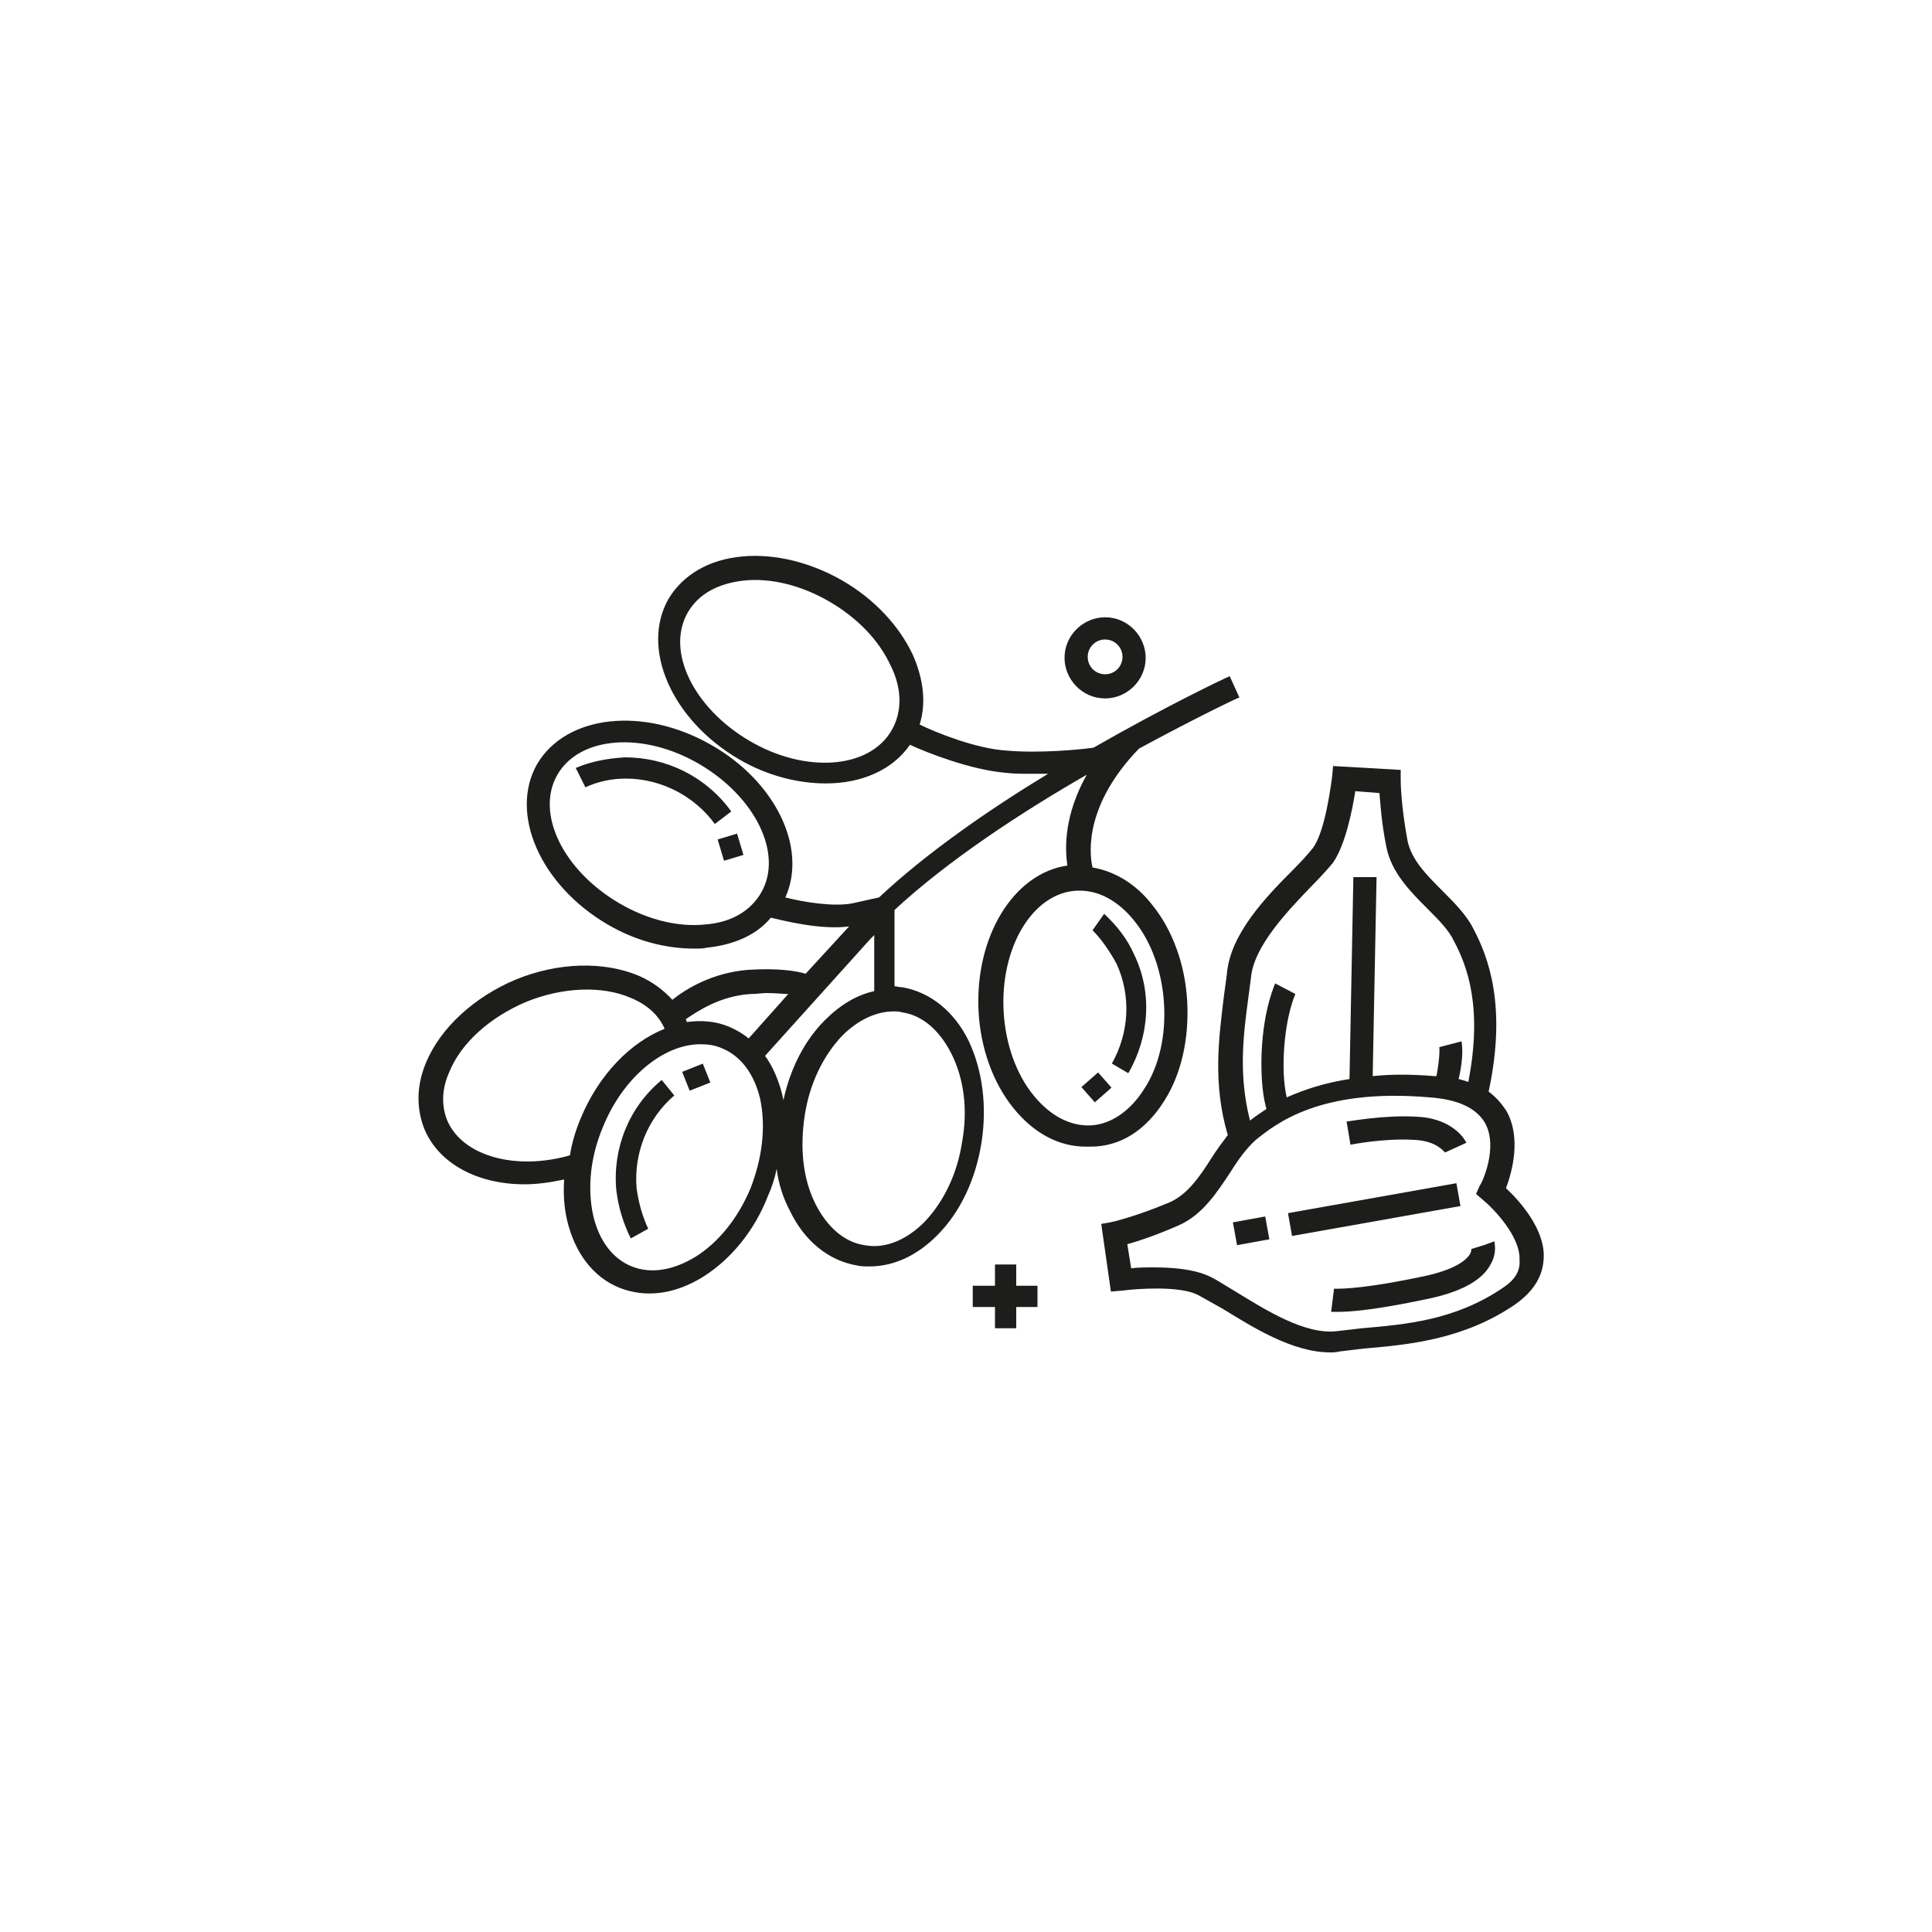
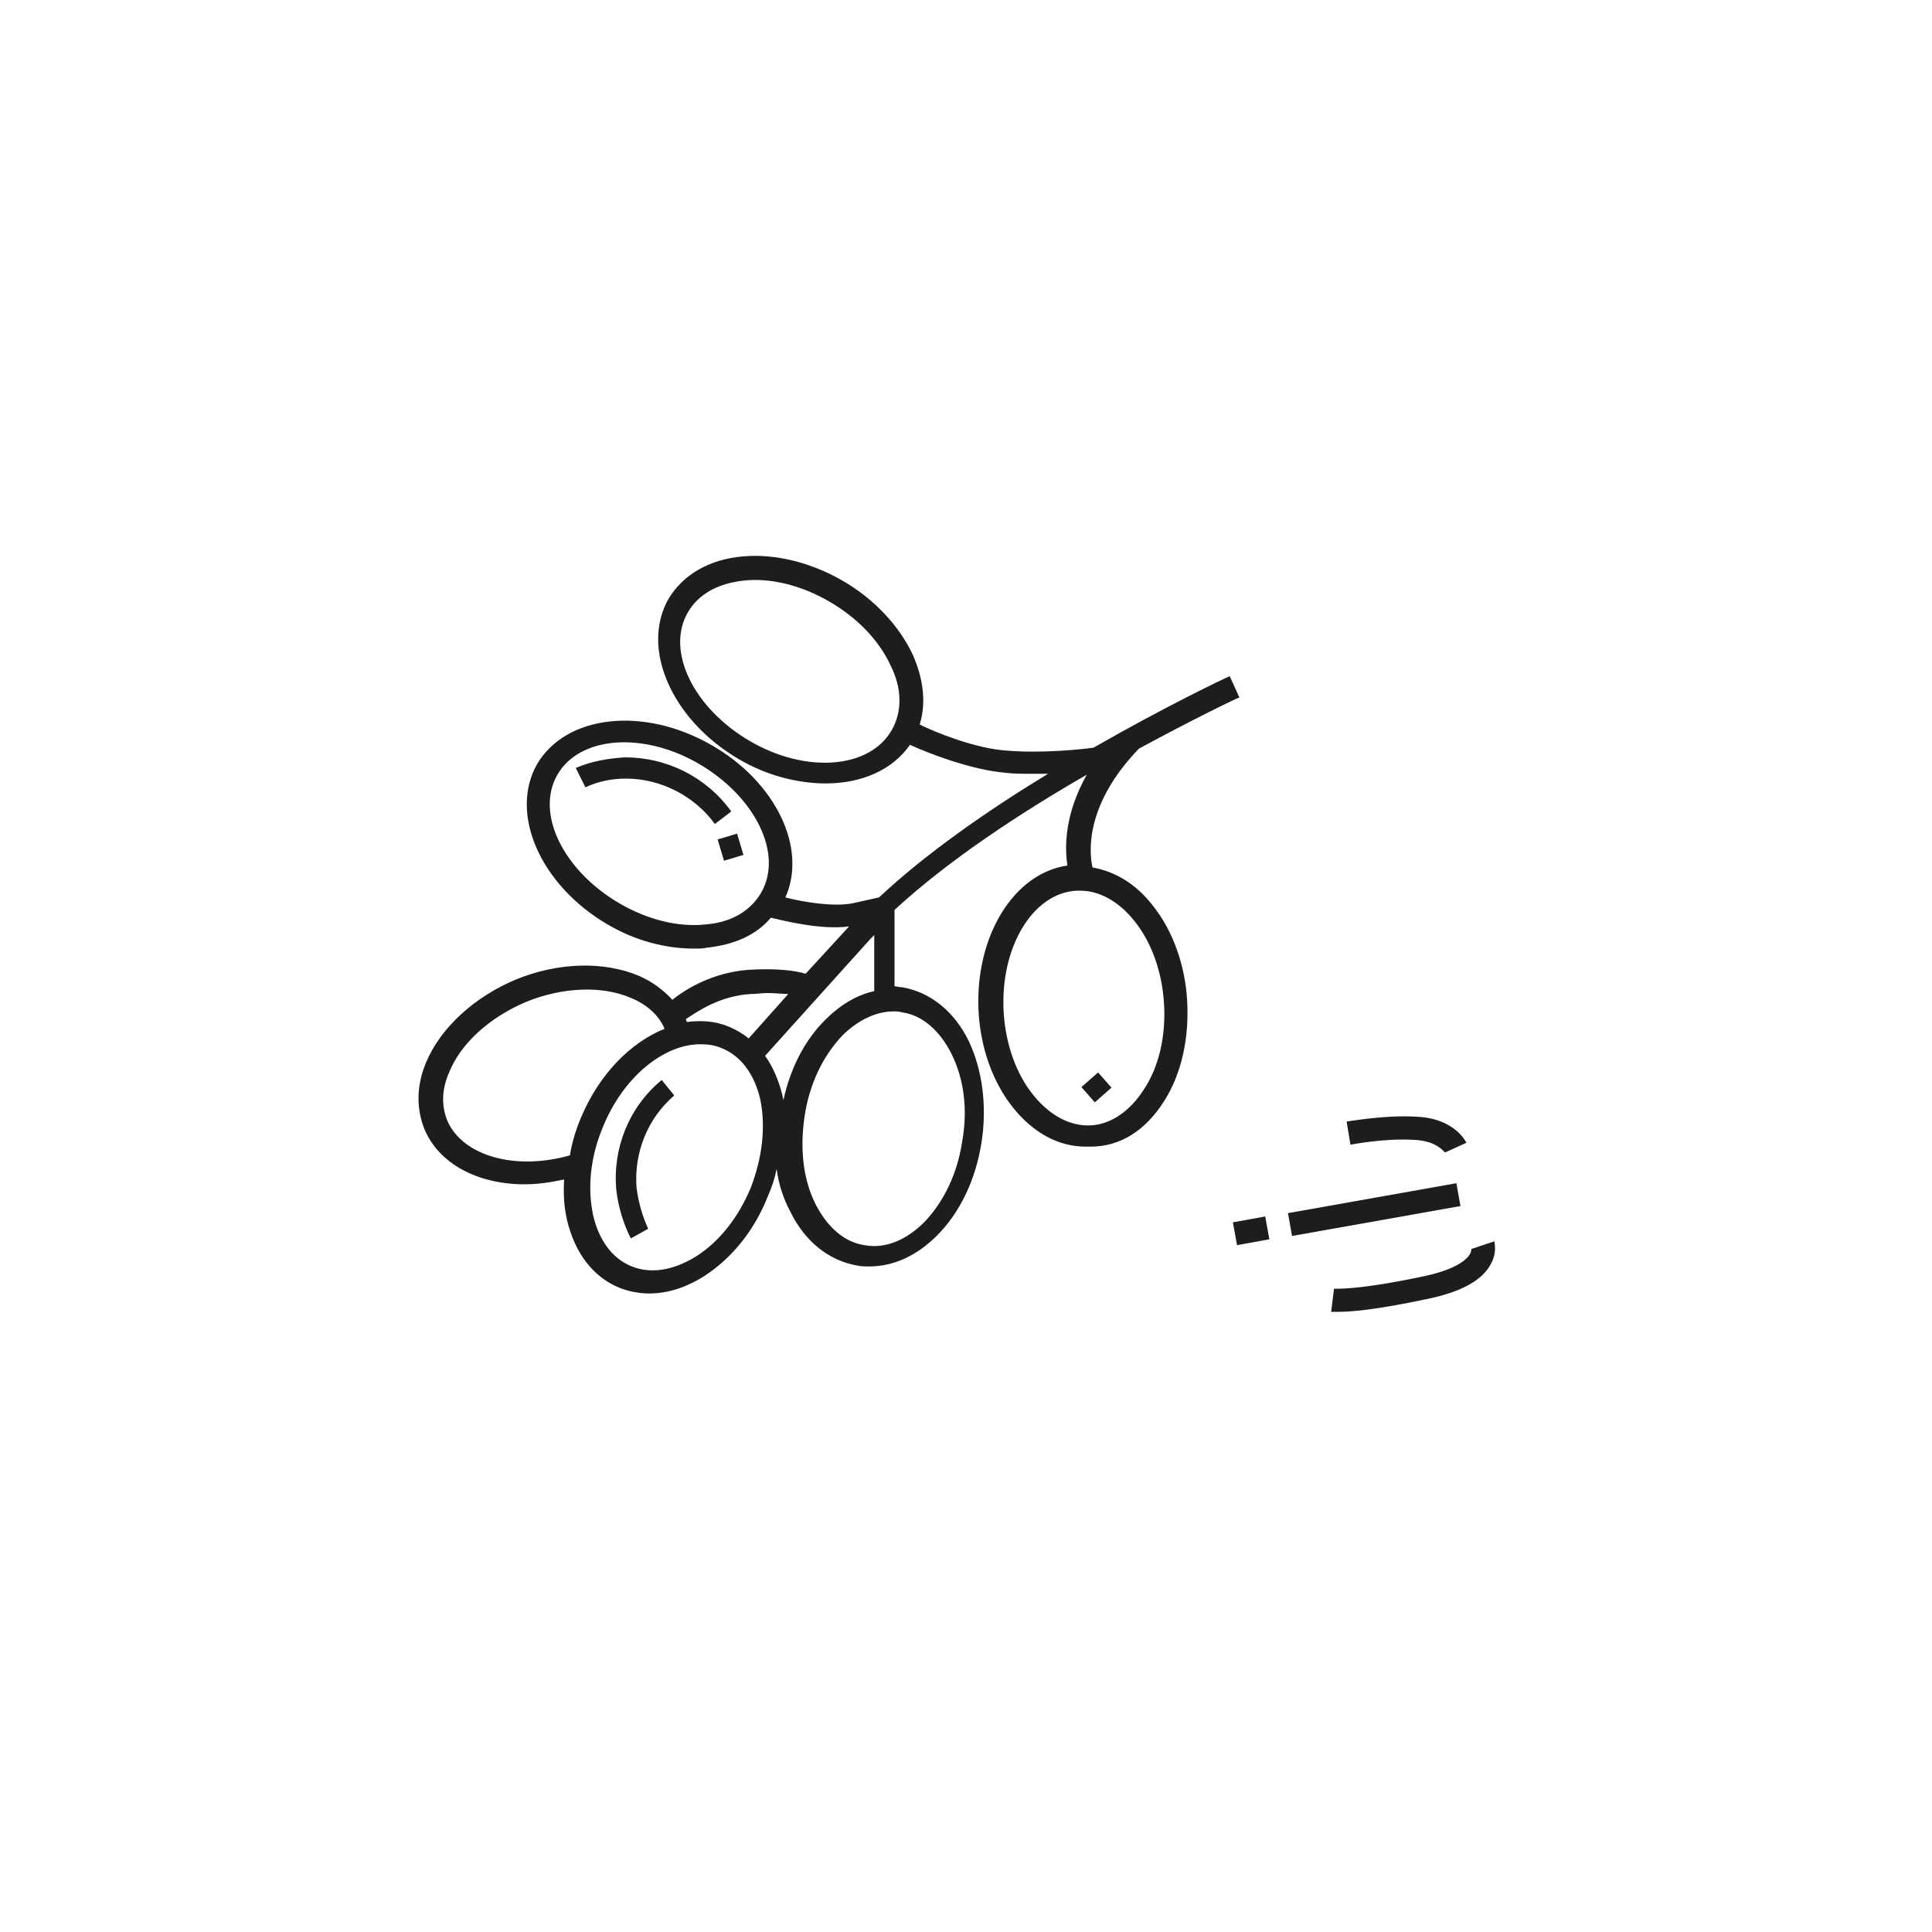
<svg xmlns="http://www.w3.org/2000/svg" xml:space="preserve" style="enable-background:new 0 0 200 200;" viewBox="0 0 200 200" y="0px" x="0px" id="Layer_1" version="1.1">
  <style type="text/css">
	.st0{fill:#1D1D1B;}
</style>
  <g>
-     <rect height="2.1" width="2.3" class="st0" transform="matrix(0.929 -0.37 0.37 0.929 -36.133 34.536)" y="110.5" x="70.9" />
    <path d="M63.8,123.2c0.2,1.7,0.7,3.4,1.5,5l1.8-1c-0.6-1.3-1-2.7-1.2-4.2c-0.3-3.6,1.1-7.2,3.9-9.6l-1.3-1.6   C65.1,114.6,63.4,118.9,63.8,123.2z" class="st0" />
    <rect height="2.1" width="2.3" class="st0" transform="matrix(0.75 -0.661 0.661 0.75 -46.054 103.209)" y="111.5" x="112.4" />
-     <path d="M114.3,94.6l-1.2,1.7c0.9,0.9,1.8,2.2,2.5,3.5c1.5,3.3,1.3,7.1-0.5,10.3l1.7,1c2.2-3.8,2.5-8.4,0.6-12.3   C116.7,97.2,115.6,95.8,114.3,94.6z" class="st0" />
    <rect height="2.3" width="2.1" class="st0" transform="matrix(0.958 -0.287 0.287 0.958 -22.003 25.443)" y="86.5" x="74.6" />
    <path d="M64.7,78.4c-1.7,0.1-3.5,0.4-5.1,1.1l1,2c1.3-0.6,2.7-0.9,4.2-0.9c3.6,0,7.1,1.8,9.2,4.7l1.7-1.3   C73.1,80.4,69,78.4,64.7,78.4z" class="st0" />
    <path d="M120.5,114c1.8-2.8,2.6-6.5,2.4-10.3c-0.2-3.8-1.5-7.4-3.6-10c-1.7-2.2-3.9-3.5-6.2-3.9   c-0.4-1.7-0.7-6.6,4.8-12.3l0,0c5.9-3.2,10.3-5.3,10.4-5.3l-1-2.2c-0.5,0.2-6.6,3.1-14.1,7.4c-1.4,0.2-5.6,0.6-9,0.3   c-3.2-0.2-7.4-1.9-9-2.7c0.7-2.2,0.4-4.7-0.7-7.2c-1.4-3-4-5.8-7.3-7.7c-3.3-1.9-7-2.8-10.3-2.5c-3.5,0.3-6.2,1.9-7.7,4.4   c-2.9,5.1,0.3,12.5,7.3,16.6c2.9,1.7,6.1,2.5,9,2.5c3.7,0,6.9-1.4,8.7-4c1.7,0.8,6.3,2.6,9.9,2.9c0.8,0.1,1.6,0.1,2.4,0.1   c0.7,0,1.4,0,2,0c-6.1,3.7-12.6,8.2-17.5,12.8l-2.7,0.6c-1.9,0.4-5.1-0.1-7-0.6c2.3-5.1-1-12-7.7-15.8c-7-4-15-3.1-18,2   c-2.9,5.1,0.3,12.5,7.3,16.6c2.9,1.7,6,2.5,9,2.5c0.4,0,0.9,0,1.3-0.1c2.8-0.3,5.1-1.3,6.6-3.1c1.3,0.3,5.2,1.3,8.1,0.9l-4.5,4.9   c-1-0.3-2.9-0.6-6-0.4c-3.6,0.3-6.3,1.9-7.8,3.1c-0.9-1-2.1-1.9-3.5-2.5c-3.6-1.5-8.3-1.4-12.7,0.4c-4.3,1.8-7.8,5-9.3,8.6   c-1,2.4-1,4.7-0.2,6.8c1.5,3.7,5.6,5.8,10.4,5.8c1.3,0,2.7-0.2,4.1-0.5c-0.1,1.5,0,2.9,0.3,4.2c0.8,3.4,2.7,5.9,5.4,7   c1,0.4,2.1,0.6,3.1,0.6c1.9,0,3.8-0.6,5.7-1.8c2.8-1.8,5.2-4.7,6.6-8.3c0.4-0.9,0.7-1.8,0.9-2.8c0.2,1.6,0.7,3.1,1.4,4.4   c1.5,3.1,4,5.1,6.9,5.6c0.4,0.1,0.9,0.1,1.3,0.1c2.5,0,4.9-1.1,7-3.2c2.4-2.4,4-5.8,4.6-9.6s0.1-7.5-1.3-10.5   c-1.5-3.1-4-5.1-6.9-5.6c-0.3,0-0.6-0.1-0.8-0.1v-7.9c5.5-5.1,13.1-10.1,19.9-14c-2.3,4.1-2.3,7.5-2,9.4c-5.6,0.8-9.6,7.4-9.2,15.1   c0.2,3.8,1.5,7.4,3.6,10c2.1,2.6,4.7,4,7.5,4c0.2,0,0.3,0,0.5,0C116,118.7,118.6,117,120.5,114z M92.3,75.6   c-2.3,4-8.9,4.5-14.7,1.1c-5.8-3.4-8.7-9.3-6.4-13.3c1.1-1.9,3.1-3,5.8-3.3c2.8-0.3,6,0.5,8.9,2.2c2.9,1.7,5.1,4,6.3,6.6   C93.4,71.3,93.4,73.7,92.3,75.6z M73,95.7c-2.8,0.3-6-0.5-8.9-2.2c-5.8-3.4-8.7-9.3-6.4-13.3c2.3-4,8.9-4.5,14.7-1.1   c5.8,3.4,8.7,9.3,6.4,13.3C77.7,94.3,75.7,95.5,73,95.7z M77.7,102.9c0.6,0,1.2-0.1,1.7-0.1c0.9,0,1.7,0.1,2.2,0.1l-4.1,4.6   c-0.6-0.5-1.3-0.9-2-1.2c-1.4-0.6-2.9-0.7-4.4-0.5c0,0,0,0,0,0c0-0.1-0.1-0.2-0.1-0.3C72.2,104.7,74.5,103.1,77.7,102.9z M59,119.6   c-5.6,1.6-11.1,0.1-12.7-3.6c-0.6-1.5-0.6-3.2,0.2-5c1.2-3,4.2-5.7,8-7.3c3.7-1.5,7.8-1.7,10.8-0.4c1.7,0.7,2.9,1.8,3.5,3.2   c-3.5,1.4-6.8,4.7-8.7,9.3C59.6,117,59.2,118.3,59,119.6z M77.7,123c-1.3,3.1-3.3,5.6-5.7,7.1c-2.3,1.4-4.6,1.8-6.6,1   c-2-0.8-3.4-2.7-4-5.3c-0.6-2.8-0.3-6,1-9.1c2.1-5.2,6.3-8.6,10.1-8.6c0.8,0,1.5,0.1,2.2,0.4c2,0.8,3.4,2.7,4,5.3   C79.3,116.7,78.9,119.9,77.7,123z M81.1,113.9c0-0.2-0.1-0.3-0.1-0.5c-0.4-1.6-1-3-1.8-4.1l10.9-12.1c0.1-0.1,0.3-0.3,0.4-0.4v5.8   c-1.8,0.4-3.5,1.4-5.1,3C83.3,107.7,81.8,110.6,81.1,113.9z M98.5,109.1c1.3,2.6,1.7,5.8,1.1,9.1c-0.5,3.3-1.9,6.2-3.9,8.3   c-1.9,1.9-4.1,2.8-6.2,2.4c-2.1-0.3-3.9-1.9-5.1-4.3c-1.3-2.6-1.6-5.8-1.1-9.1c0.5-3.3,1.9-6.2,3.9-8.3c1.6-1.6,3.5-2.5,5.3-2.5   c0.3,0,0.6,0,0.9,0.1C95.5,105.1,97.3,106.7,98.5,109.1z M112.9,116.5c-2.1,0.1-4.2-1-5.9-3.1c-1.8-2.2-2.9-5.3-3.1-8.6   c-0.4-6.7,3-12.4,7.6-12.6c0.1,0,0.2,0,0.3,0c2,0,4,1.1,5.6,3.1c1.8,2.2,2.9,5.3,3.1,8.6c0.2,3.3-0.5,6.5-2.1,8.9   C117,115,115,116.4,112.9,116.5z" class="st0" />
-     <path d="M155.9,123c0.6-1.6,1.6-5.1,0.1-7.9c-0.5-0.8-1.1-1.5-1.9-2.1c1.9-8.8,0-13.9-1.6-16.9c-0.7-1.4-2-2.7-3.2-3.9   c-1.6-1.6-3.2-3.2-3.6-5.2c-0.7-3.8-0.7-6.2-0.7-6.2l0-1.1l-7-0.4l-0.1,1.1c-0.2,1.5-0.8,5.8-2,7.4c-0.4,0.5-1.1,1.3-2,2.2   c-2.8,2.8-6.6,6.7-6.9,10.9c-0.1,0.7-0.2,1.5-0.3,2.2c-0.5,4.2-1.2,9,0.4,14.4c-0.6,0.8-1.2,1.6-1.7,2.4c-1.2,1.9-2.5,3.8-4.4,4.6   c-3.6,1.5-5.9,2-5.9,2l-1.1,0.2l1,7l1.2-0.1c1.5-0.2,5.8-0.5,7.7,0.4c0.6,0.3,1.6,0.9,2.7,1.5c3.1,1.9,7.2,4.5,11.1,4.5   c0.3,0,0.6,0,1-0.1c0.8-0.1,1.6-0.2,2.5-0.3c4.6-0.4,10.3-0.9,15.7-4.6c1.8-1.3,2.8-2.8,2.9-4.7C160,127.3,157.3,124.3,155.9,123z    M129.2,103.5c0.1-0.8,0.2-1.5,0.3-2.3c0.3-3.3,3.9-7,6.3-9.5c0.9-0.9,1.7-1.8,2.2-2.4c1.3-1.9,2-5.5,2.3-7.4l2.5,0.2   c0.1,1.1,0.2,3,0.7,5.5c0.5,2.7,2.5,4.7,4.3,6.5c1.1,1.1,2.2,2.2,2.7,3.3c1.4,2.6,3,6.9,1.5,14.6c-0.3-0.1-0.6-0.2-1-0.3   c0.6-2.6,0.3-3.7,0.3-3.9l-2.3,0.6c0,0,0.1,0.9-0.3,3c-0.1,0-0.1,0-0.2,0c-2.4-0.2-4.5-0.2-6.4,0l0.4-20.6l-2.4,0l-0.4,20.9   c-2.6,0.4-4.7,1.1-6.5,1.9c-0.2-0.9-0.4-2.3-0.3-4.5c0.2-4.1,1.2-6.2,1.2-6.2l-2.1-1.1c0,0.1-1.2,2.5-1.4,7.2   c-0.1,3,0.2,4.7,0.5,5.8c-0.6,0.4-1.2,0.8-1.7,1.2C128.2,111.3,128.7,107.2,129.2,103.5z M155.6,133.3c-5,3.4-10.1,3.8-14.6,4.2   c-0.9,0.1-1.7,0.2-2.6,0.3c-3.3,0.4-7.4-2.2-10.5-4.1c-1.2-0.7-2.2-1.4-3-1.7c-1.4-0.6-3.5-0.8-5.3-0.8c-1,0-1.9,0-2.5,0.1   l-0.4-2.5c1.1-0.3,2.9-0.9,5.2-1.9c2.6-1.1,4.1-3.5,5.5-5.6c0.8-1.3,1.7-2.5,2.6-3.3c2-1.6,6.6-5.4,18-4.4c2.9,0.2,4.8,1.1,5.7,2.6   c1.5,2.6-0.4,6.5-0.5,6.5l-0.4,0.9l0.7,0.6c1.1,0.9,3.9,3.8,3.8,6.2C157.4,131.6,156.8,132.5,155.6,133.3z" class="st0" />
    <rect height="2.4" width="17.7" class="st0" transform="matrix(0.985 -0.175 0.175 0.985 -19.75 26.887)" y="123.9" x="133.4" />
    <path d="M146.4,118c2.4,0.1,3.1,1.3,3.2,1.3l1.1-0.5l1.1-0.5c-0.5-1-2.1-2.6-5.2-2.7c-3.3-0.2-7,0.5-7.2,0.5l0.4,2.4   C139.8,118.5,143.3,117.8,146.4,118z" class="st0" />
-     <path d="M152.3,129.3c0.1,0.5-0.7,2-5.3,2.9c-6.7,1.4-8.9,1.2-8.9,1.2l-0.3,2.4c0.1,0,0.3,0,0.8,0c1.2,0,3.8-0.2,9-1.3   c3.5-0.7,5.8-1.9,6.7-3.6c0.7-1.2,0.4-2.2,0.4-2.4l-1.1,0.4L152.3,129.3z" class="st0" />
+     <path d="M152.3,129.3c0.1,0.5-0.7,2-5.3,2.9c-6.7,1.4-8.9,1.2-8.9,1.2l-0.3,2.4c0.1,0,0.3,0,0.8,0c1.2,0,3.8-0.2,9-1.3   c3.5-0.7,5.8-1.9,6.7-3.6c0.7-1.2,0.4-2.2,0.4-2.4L152.3,129.3z" class="st0" />
    <rect height="2.4" width="3.4" class="st0" transform="matrix(0.984 -0.179 0.179 0.984 -20.717 25.233)" y="126.2" x="127.8" />
-     <path d="M114.4,72.3c2.3,0,4.2-1.9,4.2-4.2c0-2.2-1.8-4.2-4.2-4.2c-2.2,0-4.2,1.8-4.2,4.2   C110.2,70.3,112,72.3,114.4,72.3z M114.4,66.2c1,0,1.8,0.8,1.8,1.8s-0.8,1.8-1.8,1.8s-1.8-0.8-1.8-1.8S113.4,66.2,114.4,66.2z" class="st0" />
-     <polygon points="105.2,130.9 103,130.9 103,133.1 100.7,133.1 100.7,135.3 103,135.3 103,137.5 105.2,137.5    105.2,135.3 107.4,135.3 107.4,133.1 105.2,133.1" class="st0" />
  </g>
</svg>